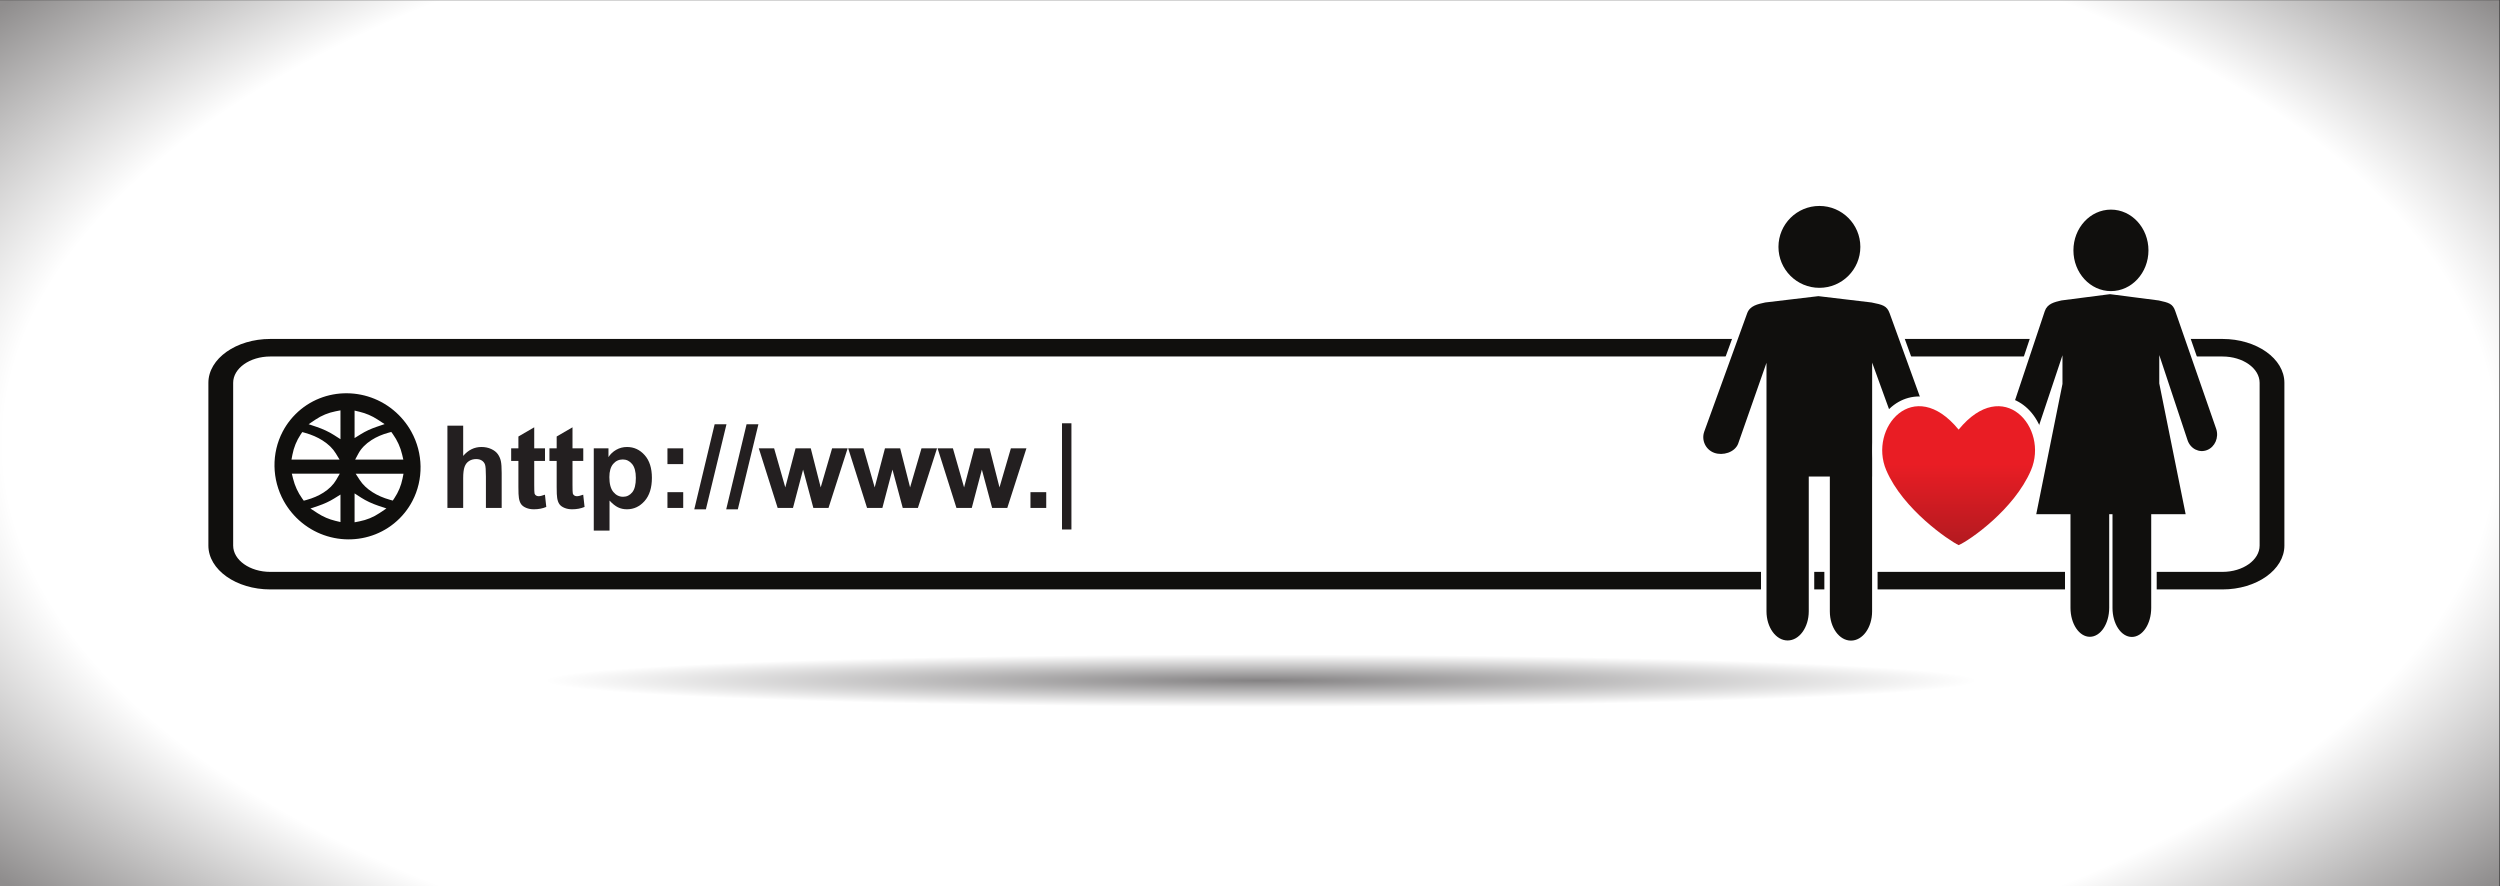
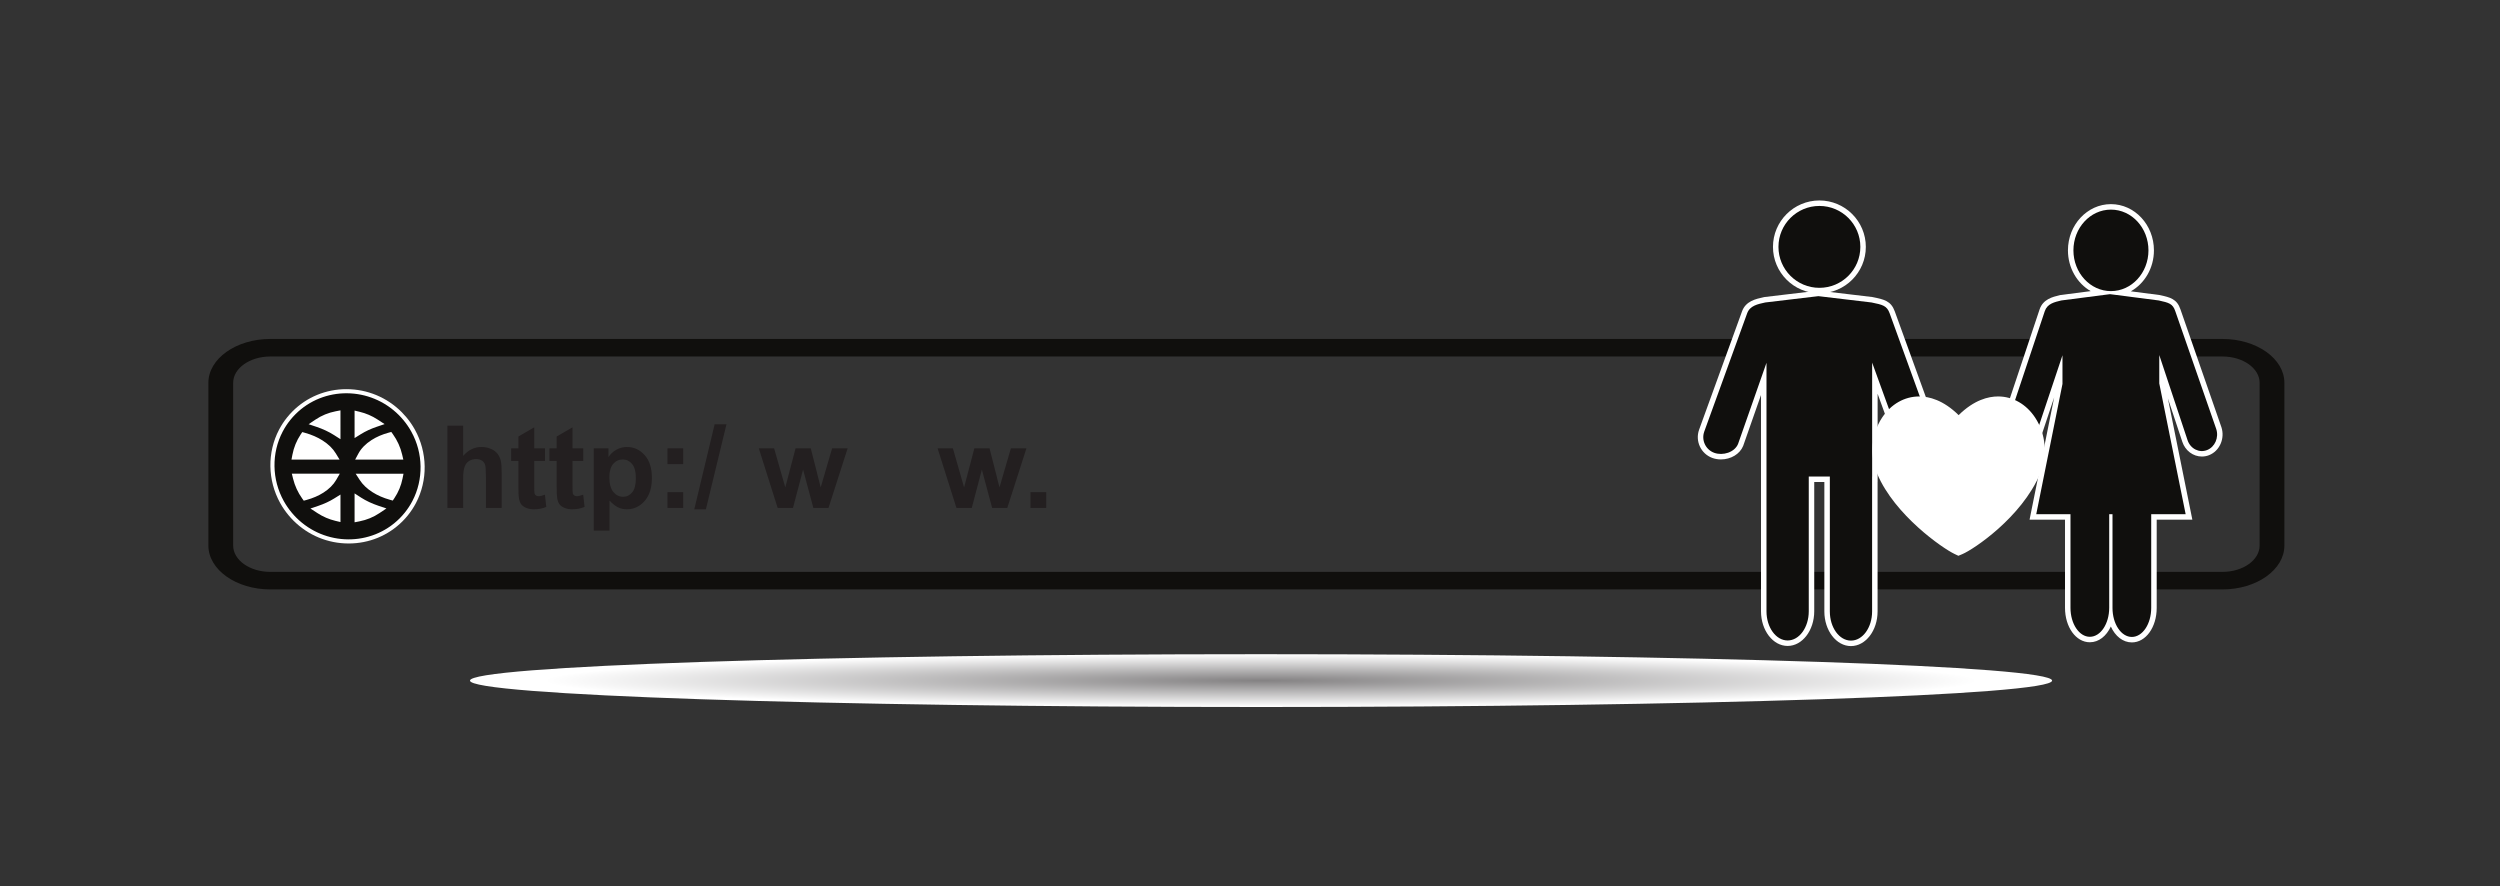
<svg xmlns="http://www.w3.org/2000/svg" xmlns:ns1="http://sodipodi.sourceforge.net/DTD/sodipodi-0.dtd" xmlns:ns2="http://www.inkscape.org/namespaces/inkscape" version="1.1" id="svg2" xml:space="preserve" width="1365.333" height="483.973" viewBox="0 0 1365.333 483.973" ns1:docname="shutterstock_168976229.eps">
  <rect x="0" y="0" width="1365.333" height="483.973" fill="#333333" stroke="none" />
  <defs id="defs6">
    <radialGradient fx="0" fy="0" cx="0" cy="0" r="1" gradientUnits="userSpaceOnUse" gradientTransform="matrix(6325.7,0,0,-2989.52,5120,1814.91)" spreadMethod="pad" id="radialGradient18">
      <stop style="stop-opacity:1;stop-color:#ffffff" offset="0" id="stop12" />
      <stop style="stop-opacity:1;stop-color:#ffffff" offset="0.799" id="stop14" />
      <stop style="stop-opacity:1;stop-color:#8f8d8d" offset="1" id="stop16" />
    </radialGradient>
    <clipPath clipPathUnits="userSpaceOnUse" id="clipPath28">
      <path d="m 8407.5,842.25 c 0,-59.73 -1451.04,-108.16 -3240.99,-108.16 -1789.96,0 -3241.01,48.43 -3241.01,108.16 0,59.73 1451.05,108.16 3241.01,108.16 1789.95,0 3240.99,-48.43 3240.99,-108.16 z" id="path26" />
    </clipPath>
    <radialGradient fx="0" fy="0" cx="0" cy="0" r="1" gradientUnits="userSpaceOnUse" gradientTransform="matrix(3219.71,0,0,-118.462,5166.48,842.26)" spreadMethod="pad" id="radialGradient36">
      <stop style="stop-opacity:1;stop-color:#848283" offset="0" id="stop30" />
      <stop style="stop-opacity:1;stop-color:#ffffff" offset="0.907" id="stop32" />
      <stop style="stop-opacity:1;stop-color:#ffffff" offset="1" id="stop34" />
    </radialGradient>
    <clipPath clipPathUnits="userSpaceOnUse" id="clipPath94">
      <path d="m 8024.54,1870.55 v 0.02 c -183.91,224.69 -370.35,7.03 -296.56,-166.21 68.59,-161.04 257.96,-288.66 296.56,-307.02 v -0.02 c 43.83,18.38 227.98,146 296.55,307.02 73.81,173.26 -112.64,390.9 -296.55,166.21 z" id="path92" />
    </clipPath>
    <linearGradient x1="0" y1="0" x2="1" y2="0" gradientUnits="userSpaceOnUse" gradientTransform="matrix(-2.49e-5,569.194,569.194,2.49e-5,8024.54,1397.32)" spreadMethod="pad" id="linearGradient102">
      <stop style="stop-opacity:1;stop-color:#b31a20" offset="0" id="stop96" />
      <stop style="stop-opacity:1;stop-color:#e91d24" offset="0.585" id="stop98" />
      <stop style="stop-opacity:1;stop-color:#e91d24" offset="1" id="stop100" />
    </linearGradient>
  </defs>
  <ns1:namedview id="namedview4" pagecolor="#ffffff" bordercolor="#666666" borderopacity="1.0" ns2:pageshadow="2" ns2:pageopacity="0.0" ns2:pagecheckerboard="0" />
  <g id="g8" ns2:groupmode="layer" ns2:label="ink_ext_XXXXXX" transform="matrix(1.333,0,0,-1.333,0,483.973)">
    <g id="g10" transform="scale(0.1)">
-       <path d="M 10240,0 H 0 V 3629.82 H 10240 V 0" style="fill:url(#radialGradient18);fill-opacity:1;fill-rule:nonzero;stroke:none" id="path20" />
+       <path d="M 10240,0 V 3629.82 H 10240 V 0" style="fill:url(#radialGradient18);fill-opacity:1;fill-rule:nonzero;stroke:none" id="path20" />
      <g id="g22">
        <g id="g24" clip-path="url(#clipPath28)">
          <path d="m 8407.5,842.25 c 0,-59.73 -1451.04,-108.16 -3240.99,-108.16 -1789.96,0 -3241.01,48.43 -3241.01,108.16 0,59.73 1451.05,108.16 3241.01,108.16 1789.95,0 3240.99,-48.43 3240.99,-108.16" style="fill:url(#radialGradient36);fill-opacity:1;fill-rule:nonzero;stroke:none" id="path38" />
        </g>
      </g>
      <path d="m 1428.45,1404.03 c -85.45,0 -165.94,33.43 -226.63,94.12 -6.32,6.31 -12.58,13.17 -19.12,20.98 -13.24,15.75 -24.99,32.87 -34.93,50.82 -25.37,45.81 -39.2,97.71 -39.99,150.07 -0.8,52.38 11.45,104.3 35.42,150.12 9.36,17.89 20.54,34.93 33.24,50.65 6.96,8.62 14.4,16.93 22.12,24.64 58.59,58.6 136.95,90.86 220.63,90.86 85.45,0 165.94,-33.42 226.64,-94.1 6.37,-6.39 12.61,-13.23 19.07,-20.94 13.25,-15.76 25.02,-32.87 34.95,-50.84 25.39,-45.81 39.23,-97.72 40.03,-150.12 0.79,-52.39 -11.46,-104.31 -35.46,-150.15 -9.36,-17.89 -20.55,-34.93 -33.25,-50.66 -6.91,-8.58 -14.34,-16.86 -22.08,-24.6 -58.6,-58.59 -136.95,-90.85 -220.61,-90.85 -0.01,0 -0.02,0 -0.03,0" style="fill:#ffffff;fill-opacity:1;fill-rule:nonzero;stroke:none" id="path40" />
      <path d="m 1469.55,1866.21 c 20.08,12.52 42.89,23.15 68.04,31.7 -20.8,13.58 -43.89,23.52 -68.04,29.28 z m -167.4,31.59 c 27.93,-9.38 53.19,-21.24 75.32,-35.37 0.21,-0.13 0.42,-0.26 0.64,-0.4 v 67.03 c -27.38,-5.31 -53.19,-15.97 -75.96,-31.26 z m 59.12,-133.25 c -10.61,17.41 -27.08,33.51 -48.35,47.1 -19.5,12.44 -42.1,22.3 -67.29,29.32 -15.27,-22.94 -25.89,-49.07 -31.09,-76.42 z m 269.97,0 c -6.44,27.66 -18.38,54.04 -34.96,77.17 -24.4,-6.68 -46.18,-16.07 -64.8,-27.96 -21.9,-13.99 -38.36,-30.81 -48.26,-49.21 z m -143.12,-91.45 c 10.67,-16.45 26.54,-31.61 46.63,-44.45 19.49,-12.45 42.09,-22.3 67.26,-29.32 15.02,22.43 25.3,47.18 30.65,73.77 z m -270.96,0 c 6.59,-26.72 18.28,-52.17 34.22,-74.47 24.41,6.7 46.17,16.09 64.79,27.97 20.84,13.31 36.78,29.2 46.79,46.5 z M 1310,1542.46 c 20.82,-13.6 43.94,-23.57 68.11,-29.34 v 61.03 C 1358,1561.64 1335.17,1551 1310,1542.46 Z m 159.55,-31.21 c 27.33,5.33 53.14,15.97 75.89,31.24 -27.91,9.37 -53.15,21.23 -75.24,35.35 -0.22,0.13 -0.44,0.28 -0.65,0.42 v -67.01" style="fill:#ffffff;fill-opacity:1;fill-rule:nonzero;stroke:none" id="path42" />
      <path d="m 1649.15,1669.79 c -5.78,-28.72 -16.93,-55.58 -33.16,-79.83 l -6.78,-10.13 -11.73,3.28 c -26.76,7.49 -50.91,18.03 -71.79,31.35 -22.19,14.19 -39.59,30.84 -51.68,49.49 l -16.85,25.98 h 196.03 z m -94.34,-141.27 c -24.76,-16.62 -52.35,-27.98 -82.04,-33.79 l -20.05,-3.92 v 118.42 l 26.45,-17.15 c 20.97,-13.41 45.04,-24.72 71.63,-33.64 l 32.37,-10.89 z m -102.09,420.01 20.74,-4.97 c 26.11,-6.25 50.78,-16.86 73.32,-31.56 l 28.97,-18.87 -32.73,-11.14 c -23.91,-8.14 -45.64,-18.25 -64.57,-30.05 l -25.73,-16.02 z m 150.41,-87.49 6.82,-9.52 c 17.75,-24.76 30.78,-53.51 37.68,-83.16 l 4.79,-20.63 h -197.35 l 13.34,24.79 c 11.37,21.13 29.54,39.78 54.01,55.41 20.04,12.79 43.39,22.9 69.41,30.02 z m -208.2,-29.74 -26.52,16.97 c -20.91,13.34 -45.01,24.64 -71.61,33.6 l -32.37,10.87 28.34,19.03 c 24.78,16.65 52.41,28.03 82.12,33.82 l 20.04,3.9 z m 0,-339.5 -20.74,4.96 c -26.12,6.25 -50.82,16.88 -73.38,31.59 l -28.95,18.9 32.73,11.12 c 23.92,8.12 45.66,18.24 64.62,30.07 l 25.72,15.99 z m -150.41,87.52 -6.83,9.54 c -17.05,23.86 -29.8,51.6 -36.86,80.21 l -5.15,20.86 h 196.43 l -14.59,-25.25 c -11.47,-19.84 -29.06,-37.42 -52.3,-52.25 -20.01,-12.78 -43.36,-22.89 -69.39,-30.01 z m -50.31,168.41 3.8,19.97 c 5.59,29.39 17.22,57.95 33.62,82.59 l 6.77,10.16 11.76,-3.28 c 26.77,-7.46 50.92,-18.01 71.81,-31.35 23.54,-15.04 41.6,-32.7 53.67,-52.52 l 15.57,-25.57 z m 490.93,114.54 c -9.32,16.83 -20.35,32.98 -33.12,48.18 -5.71,6.8 -11.69,13.44 -18.07,19.82 -117.67,117.66 -307.64,119.12 -423.5,3.26 -7.47,-7.47 -14.43,-15.27 -20.92,-23.3 -12.21,-15.11 -22.67,-31.16 -31.42,-47.89 -46.21,-88.32 -44.61,-195.76 4.38,-284.25 9.31,-16.82 20.34,-32.95 33.1,-48.15 5.71,-6.81 11.7,-13.48 18.12,-19.89 117.66,-117.65 307.62,-119.11 423.49,-3.26 7.45,7.45 14.41,15.22 20.89,23.27 12.19,15.09 22.67,31.15 31.43,47.88 46.24,88.35 44.65,195.82 -4.38,284.33" style="fill:#100f0d;fill-opacity:1;fill-rule:nonzero;stroke:none" id="path44" />
      <path d="m 1107.53,2170.14 c -83.95,0 -152.253,-48.36 -152.253,-107.81 V 1395.5 c 0,-59.45 68.303,-107.82 152.253,-107.82 h 7997.93 c 83.95,0 152.25,48.37 152.25,107.82 v 666.83 c 0,59.45 -68.3,107.81 -152.25,107.81 z M 9105.46,1215.81 H 1107.53 c -139.925,0 -253.753,80.61 -253.753,179.69 v 666.83 c 0,99.08 113.828,179.69 253.753,179.69 h 7997.93 c 139.91,0 253.75,-80.61 253.75,-179.69 V 1395.5 c 0,-99.08 -113.84,-179.69 -253.75,-179.69" style="fill:#100f0d;fill-opacity:1;fill-rule:nonzero;stroke:none" id="path46" />
      <path d="m 1897.67,1886.72 v -123.94 c 20.84,24.38 45.75,36.57 74.72,36.57 14.87,0 28.28,-2.77 40.24,-8.28 11.95,-5.52 20.95,-12.57 27.01,-21.16 6.06,-8.59 10.19,-18.08 12.42,-28.5 2.22,-10.44 3.33,-26.59 3.33,-48.52 v -143.23 h -64.6 v 128.98 c 0,25.6 -1.24,41.85 -3.68,48.74 -2.46,6.9 -6.79,12.38 -12.99,16.44 -6.21,4.05 -13.99,6.09 -23.34,6.09 -10.73,0 -20.32,-2.61 -28.74,-7.81 -8.43,-5.22 -14.6,-13.09 -18.5,-23.56 -3.92,-10.5 -5.87,-26.02 -5.87,-46.57 v -122.31 h -64.61 v 337.06 h 64.61" style="fill:#231f20;fill-opacity:1;fill-rule:nonzero;stroke:none" id="path48" />
      <path d="m 2232.88,1793.82 v -51.5 h -44.14 v -98.39 c 0,-19.94 0.42,-31.55 1.26,-34.84 0.84,-3.3 2.76,-6.01 5.75,-8.16 2.99,-2.16 6.63,-3.22 10.92,-3.22 5.98,0 14.63,2.08 25.98,6.21 l 5.52,-50.12 c -15.03,-6.45 -32.04,-9.66 -51.04,-9.66 -11.65,0 -22.15,1.95 -31.5,5.87 -9.35,3.91 -16.21,8.96 -20.58,15.17 -4.37,6.21 -7.39,14.6 -9.08,25.17 -1.38,7.5 -2.07,22.68 -2.07,45.52 v 106.45 h -29.66 v 51.5 h 29.66 v 48.52 l 64.84,37.7 v -86.22 h 44.14" style="fill:#231f20;fill-opacity:1;fill-rule:nonzero;stroke:none" id="path50" />
      <path d="m 2389.68,1793.82 v -51.5 h -44.14 v -98.39 c 0,-19.94 0.42,-31.55 1.26,-34.84 0.84,-3.3 2.76,-6.01 5.75,-8.16 2.99,-2.16 6.63,-3.22 10.92,-3.22 5.98,0 14.63,2.08 25.98,6.21 l 5.52,-50.12 c -15.03,-6.45 -32.04,-9.66 -51.04,-9.66 -11.65,0 -22.15,1.95 -31.5,5.87 -9.35,3.91 -16.21,8.96 -20.57,15.17 -4.37,6.21 -7.4,14.6 -9.09,25.17 -1.37,7.5 -2.07,22.68 -2.07,45.52 v 106.45 h -29.66 v 51.5 h 29.66 v 48.52 l 64.84,37.7 v -86.22 h 44.14" style="fill:#231f20;fill-opacity:1;fill-rule:nonzero;stroke:none" id="path52" />
      <path d="m 2496.59,1675.88 c 0,-27.44 5.43,-47.71 16.32,-60.81 10.89,-13.11 24.15,-19.65 39.78,-19.65 15.02,0 27.5,6 37.47,18.04 9.97,12.03 14.95,31.76 14.95,59.2 0,25.59 -5.14,44.61 -15.41,57.02 -10.27,12.42 -22.99,18.62 -38.16,18.62 -15.79,0 -28.89,-6.09 -39.32,-18.27 -10.42,-12.19 -15.63,-30.24 -15.63,-54.15 z m -63.91,117.94 h 60.23 v -35.87 c 7.82,12.27 18.39,22.23 31.73,29.9 13.33,7.66 28.12,11.5 44.37,11.5 28.36,0 52.42,-11.13 72.19,-33.34 19.78,-22.24 29.66,-53.2 29.66,-92.89 0,-40.78 -9.97,-72.46 -29.89,-95.06 -19.93,-22.62 -44.06,-33.92 -72.42,-33.92 -13.49,0 -25.72,2.69 -36.67,8.05 -10.96,5.37 -22.5,14.56 -34.6,27.59 v -123 h -64.6 v 337.04" style="fill:#231f20;fill-opacity:1;fill-rule:nonzero;stroke:none" id="path54" />
      <path d="m 2734.55,1549.66 v 64.61 h 64.61 v -64.61 z m 0,179.56 v 64.6 h 64.61 v -64.6 h -64.61" style="fill:#231f20;fill-opacity:1;fill-rule:nonzero;stroke:none" id="path56" />
      <path d="m 2844.44,1543.91 83.46,348.55 h 48.51 l -84.38,-348.55 h -47.59" style="fill:#231f20;fill-opacity:1;fill-rule:nonzero;stroke:none" id="path58" />
-       <path d="m 2975.26,1543.91 83.46,348.55 h 48.51 l -84.37,-348.55 h -47.6" style="fill:#231f20;fill-opacity:1;fill-rule:nonzero;stroke:none" id="path60" />
      <path d="m 3186.09,1549.66 -77.25,244.16 h 62.77 l 45.75,-160.01 42.07,160.01 h 62.31 l 40.7,-160.01 46.66,160.01 h 63.69 l -78.4,-244.16 h -62.08 l -42.07,157.02 -41.38,-157.02 h -62.77" style="fill:#231f20;fill-opacity:1;fill-rule:nonzero;stroke:none" id="path62" />
-       <path d="m 3552.34,1549.66 -77.25,244.16 h 62.76 l 45.75,-160.01 42.08,160.01 h 62.31 l 40.69,-160.01 46.67,160.01 h 63.69 l -78.4,-244.16 h -62.08 l -42.08,157.02 -41.38,-157.02 h -62.76" style="fill:#231f20;fill-opacity:1;fill-rule:nonzero;stroke:none" id="path64" />
      <path d="m 3918.58,1549.66 -77.24,244.16 h 62.76 l 45.75,-160.01 42.08,160.01 h 62.31 l 40.69,-160.01 46.67,160.01 h 63.69 l -78.4,-244.16 h -62.08 l -42.08,157.02 -41.37,-157.02 h -62.78" style="fill:#231f20;fill-opacity:1;fill-rule:nonzero;stroke:none" id="path66" />
      <path d="m 4221.84,1549.66 v 64.61 h 64.61 v -64.61 h -64.61" style="fill:#231f20;fill-opacity:1;fill-rule:nonzero;stroke:none" id="path68" />
-       <path d="m 4351.05,1461.38 v 435.13 h 38.62 v -435.13 h -38.62" style="fill:#231f20;fill-opacity:1;fill-rule:nonzero;stroke:none" id="path70" />
      <path d="m 9100.98,1881 -167.5,481.88 c -14.46,43.27 -42.22,49.45 -84.24,58.78 l -0.99,0.22 -118.17,15.26 c 56.19,31.68 94.64,94.98 94.64,167.81 0,104.43 -79.01,189.39 -176.14,189.39 -97.13,0 -176.16,-84.96 -176.16,-189.39 0,-72.21 37.78,-135.1 93.22,-167.03 l -124.37,-16.06 -2.92,-0.7 c -28.76,-6.85 -68.13,-16.22 -82.18,-58.28 l -160.99,-482.14 c -15.48,-46.29 7.16,-97.81 50.46,-114.85 9.52,-3.77 19.44,-5.66 29.54,-5.66 35.81,0 67.95,24.13 79.95,60.04 l 60.84,182.18 -100.83,-500.75 h 145.21 v -361.06 c 0,-79.26 44.72,-141.331 101.79,-141.331 36.55,0 68.01,25.451 85.92,64.581 17.85,-39.48 49.44,-65.191 86.18,-65.191 57.07,0 101.77,62.091 101.77,141.381 v 361.62 h 146.04 l -100.3,497.11 59.32,-178.54 c 12.01,-35.91 44.16,-60.03 80,-60.03 v 0 c 10.1,0 20.02,1.88 29.53,5.63 43.29,17.06 65.93,68.6 50.38,115.13" style="fill:#ffffff;fill-opacity:1;fill-rule:nonzero;stroke:none" id="path72" />
      <path d="m 9079.78,1873.63 -167.59,482.14 c -10.31,30.87 -26.09,34.7 -67.81,43.97 l -86.85,11.22 -112.72,14.55 -112.67,-14.55 -86.81,-11.22 c -28.42,-6.77 -57.57,-13.1 -67.86,-43.97 l -161.01,-482.14 c -11.76,-35.19 4.97,-74.1 37.41,-86.86 32.42,-12.8 68.2,5.4 79.96,40.61 L 8450,2175.11 v -117.48 l -107.42,-533.47 h 140.22 v -383.52 c 0,-65.67 35.53,-118.87 79.34,-118.87 43.81,0 79.31,53.2 79.31,118.87 v 383.52 h 7.13 6.34 v -384.08 c 0,-65.7 35.52,-118.93 79.32,-118.93 43.8,0 79.31,53.23 79.31,118.93 v 384.08 h 141.05 l -108.05,535.65 v 116.16 l 115.82,-348.59 c 11.77,-35.21 47.58,-53.39 80,-40.61 32.41,12.76 49.15,51.67 37.41,86.86" style="fill:#100f0d;fill-opacity:1;fill-rule:nonzero;stroke:none" id="path74" />
      <path d="m 8802.28,2604.95 c 0,-92.19 -68.84,-166.94 -153.7,-166.94 -84.89,0 -153.71,74.75 -153.71,166.94 0,92.19 68.82,166.94 153.71,166.94 84.86,0 153.7,-74.75 153.7,-166.94" style="fill:#100f0d;fill-opacity:1;fill-rule:nonzero;stroke:none" id="path76" />
      <path d="m 7454.14,2429 c -104.89,0 -190.23,85.33 -190.23,190.19 0,104.88 85.34,190.2 190.23,190.2 104.87,0 190.2,-85.32 190.2,-190.2 0,-104.86 -85.33,-190.19 -190.2,-190.19" style="fill:#ffffff;fill-opacity:1;fill-rule:nonzero;stroke:none" id="path78" />
      <path d="m 7621.88,2619.19 c 0,-92.65 -75.12,-167.74 -167.74,-167.74 -92.66,0 -167.77,75.09 -167.77,167.74 0,92.64 75.11,167.76 167.77,167.76 92.62,0 167.74,-75.12 167.74,-167.76" style="fill:#100f0d;fill-opacity:1;fill-rule:nonzero;stroke:none" id="path80" />
      <path d="m 7583.48,983.648 c -60.14,0 -109.05,63.672 -109.05,141.942 v 530.23 h -41.46 v -529.66 c 0,-78.26 -48.92,-141.93 -109.04,-141.93 -60.13,0 -109.05,63.67 -109.05,141.93 v 886.14 l -72.99,-208.33 -0.21,-0.53 c -13.46,-32.9 -50.1,-55.01 -91.18,-55.01 -12.28,0 -24,2.01 -34.87,5.97 -46.95,17 -71.3,69.06 -54.28,116.03 l 175.78,484.53 c 15.22,41.99 55.84,50.88 88.46,58.01 l 2.93,0.65 95.84,11.42 125.68,14.94 125.64,-14.94 95.71,-11.39 0.9,-0.2 c 46.76,-9.55 75,-15.32 90.64,-58.49 l 175.76,-484.53 c 8.26,-22.74 7.15,-47.33 -3.08,-69.25 -10.25,-21.92 -28.44,-38.54 -51.19,-46.78 -9.96,-3.63 -20.36,-5.46 -30.9,-5.46 -37.97,0 -72.21,23.98 -85.15,59.7 l -75.72,208.75 v -361.57 h -0.16 v -530.23 c 0,-78.27 -48.91,-141.942 -109.01,-141.942" style="fill:#ffffff;fill-opacity:1;fill-rule:nonzero;stroke:none" id="path82" />
      <path d="m 7917.58,1862.78 -175.74,484.52 c -11.25,30.99 -28.48,34.84 -74.05,44.16 l -94.75,11.28 -123,14.62 -123.01,-14.62 -94.76,-11.28 c -31,-6.79 -62.8,-13.17 -74.05,-44.16 l -175.76,-484.52 c -12.81,-35.4 5.44,-74.46 40.82,-87.29 35.39,-12.85 83.43,1.78 97.61,36.45 l 116.45,332.31 v -330.24 -135.74 -552.11 c 0,-65.98 38.78,-119.48 86.59,-119.48 47.81,0 86.59,53.5 86.59,119.48 v 552.11 h 86.36 v -552.68 c 0,-65.98 38.75,-119.5 86.6,-119.5 47.79,0 86.55,53.52 86.55,119.5 v 552.68 h 0.18 v 466.82 l 119.27,-328.79 c 12.82,-35.38 51.92,-53.66 87.3,-40.81 35.37,12.83 53.66,51.92 40.8,87.29" style="fill:#100f0d;fill-opacity:1;fill-rule:nonzero;stroke:none" id="path84" />
      <path d="m 8007.41,1361.29 c -48.86,23.24 -244.22,158.52 -316.16,327.4 -32.13,75.47 -24.52,164.04 19.84,231.17 36.37,55.03 91.72,86.58 151.81,86.58 40.07,0 98.45,-14.23 161.64,-76.55 63.2,62.32 121.55,76.54 161.63,76.54 60.09,0 115.43,-31.54 151.78,-86.57 44.38,-67.15 51.99,-155.72 19.88,-231.17 -75.84,-178.08 -271.97,-308.96 -317.88,-328.16 l -16.42,-6.9 -16.12,7.66" style="fill:#ffffff;fill-opacity:1;fill-rule:nonzero;stroke:none" id="path86" />
      <g id="g88">
        <g id="g90" clip-path="url(#clipPath94)">
-           <path d="m 8024.54,1870.55 v 0.02 c -183.91,224.69 -370.35,7.03 -296.56,-166.21 68.59,-161.04 257.96,-288.66 296.56,-307.02 v -0.02 c 43.83,18.38 227.98,146 296.55,307.02 73.81,173.26 -112.64,390.9 -296.55,166.21" style="fill:url(#linearGradient102);fill-opacity:1;fill-rule:nonzero;stroke:none" id="path104" />
-         </g>
+           </g>
      </g>
    </g>
  </g>
</svg>